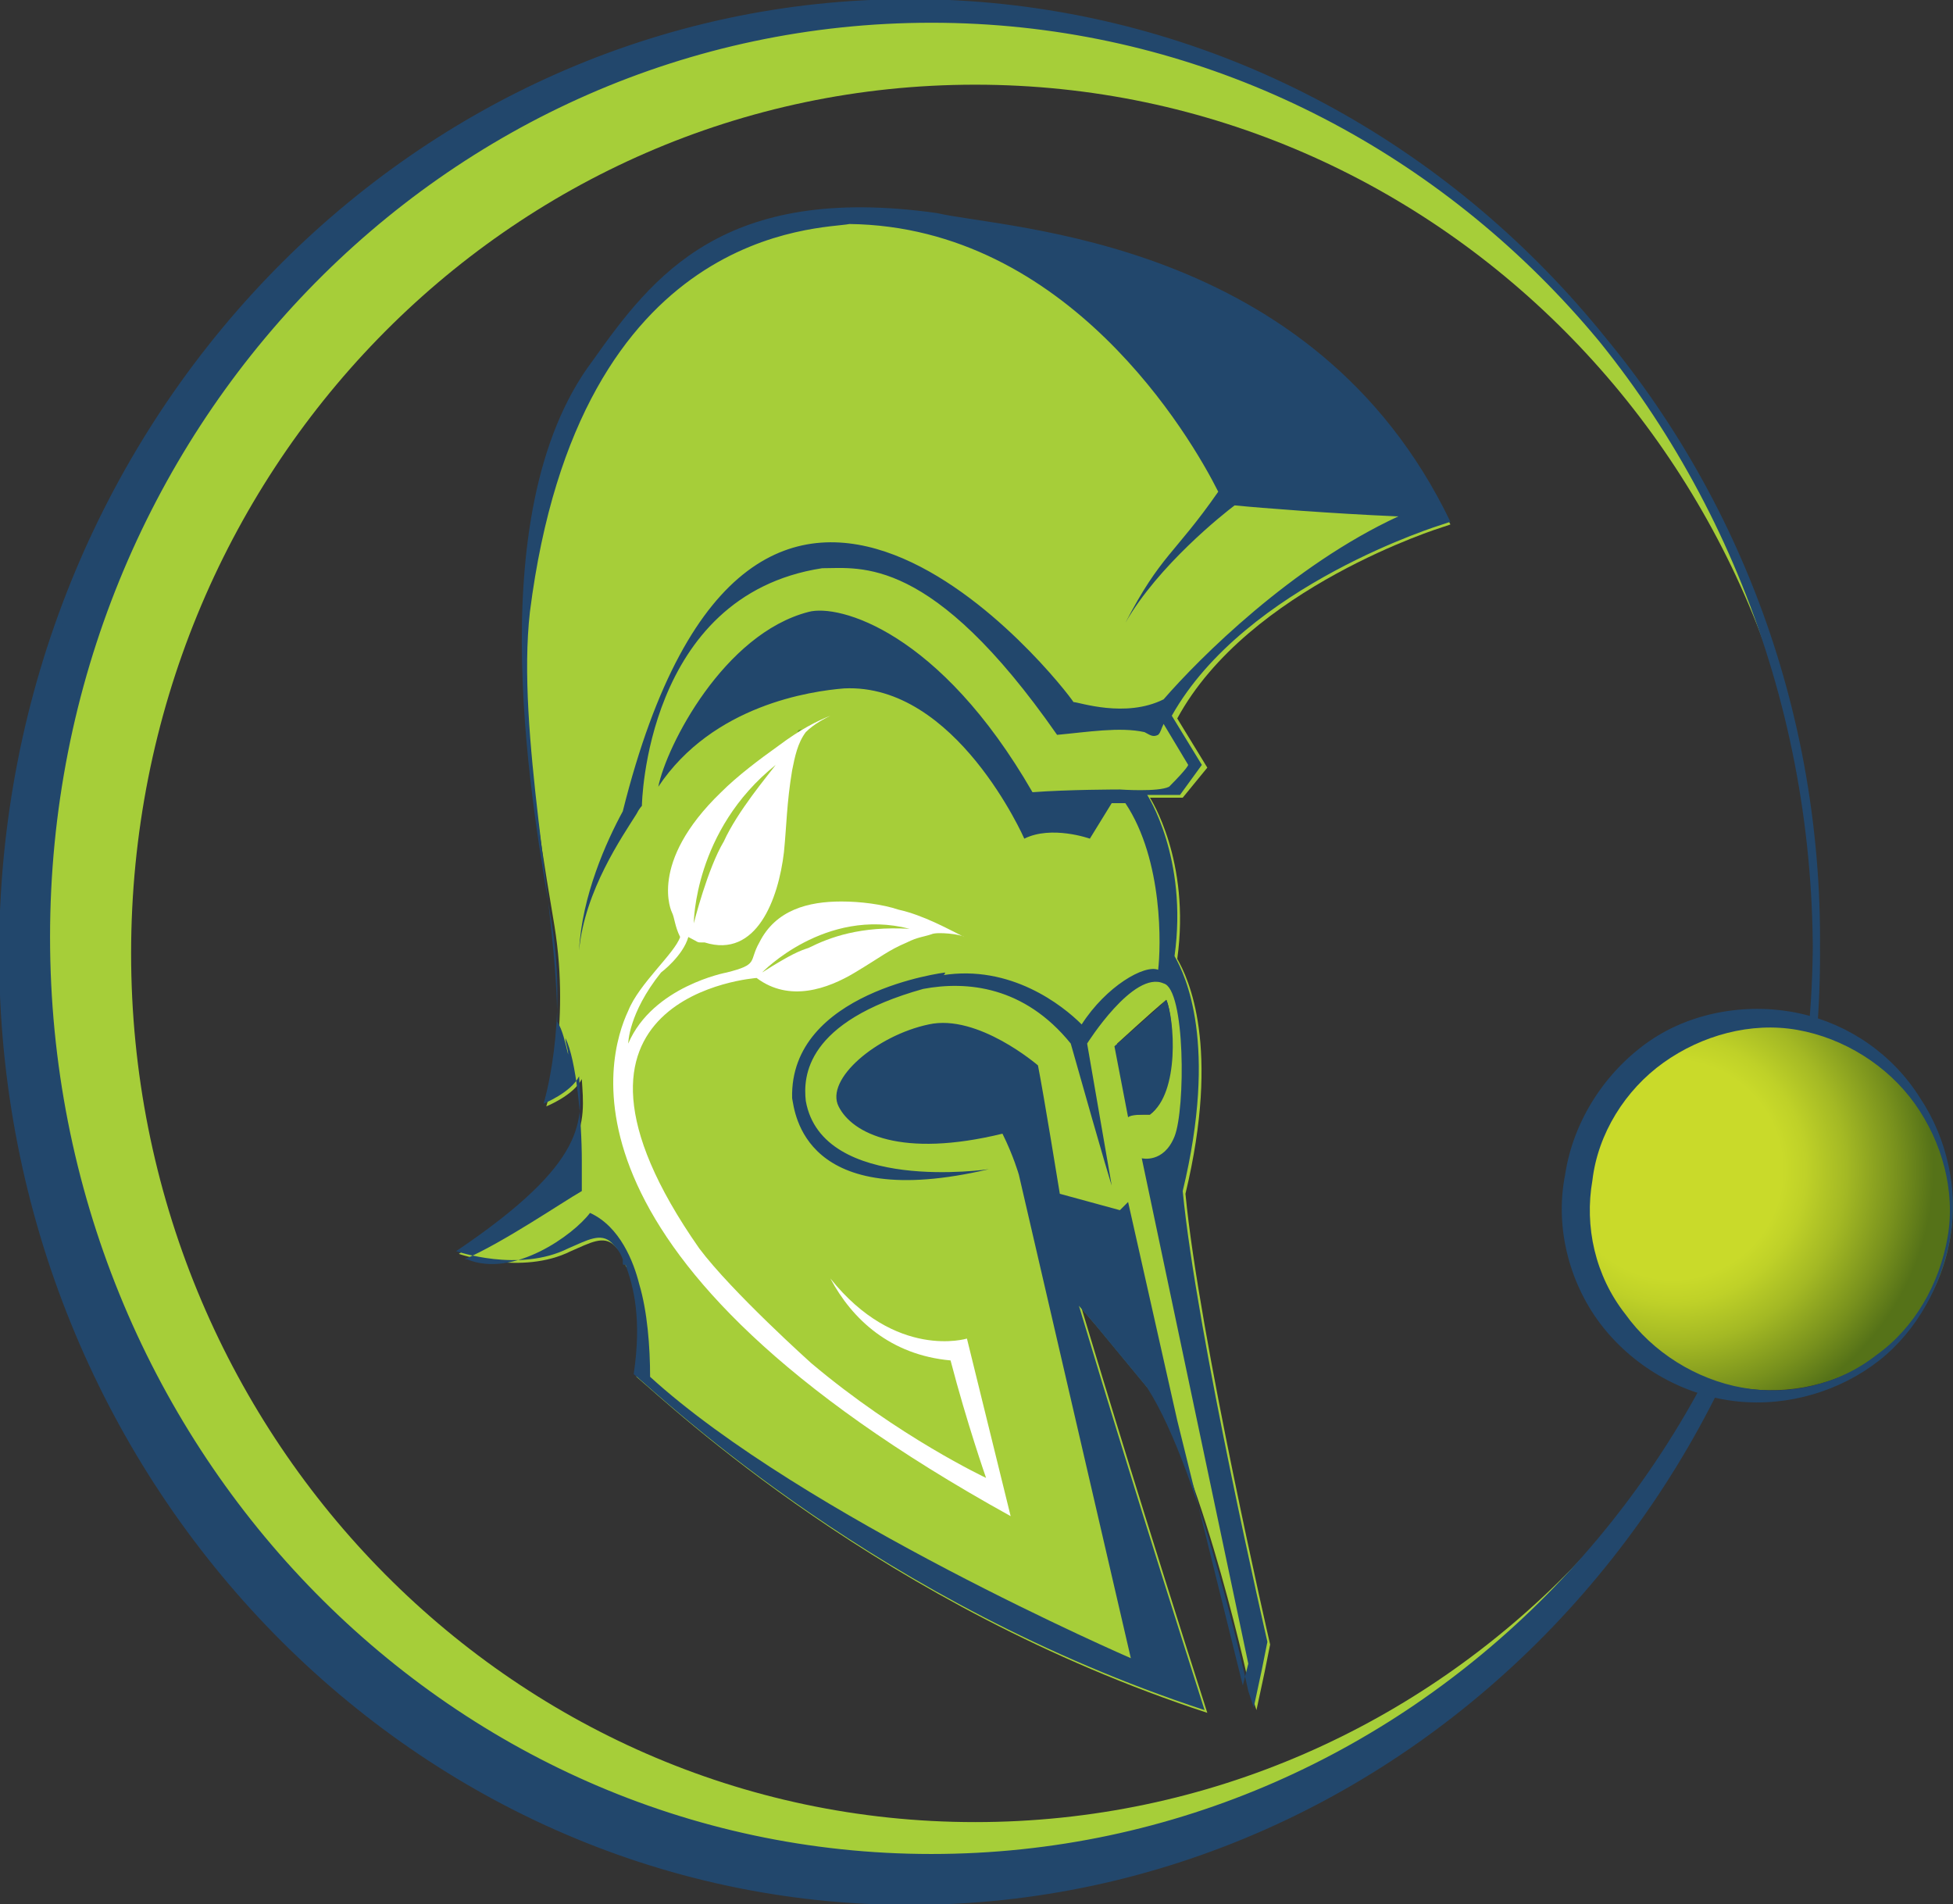
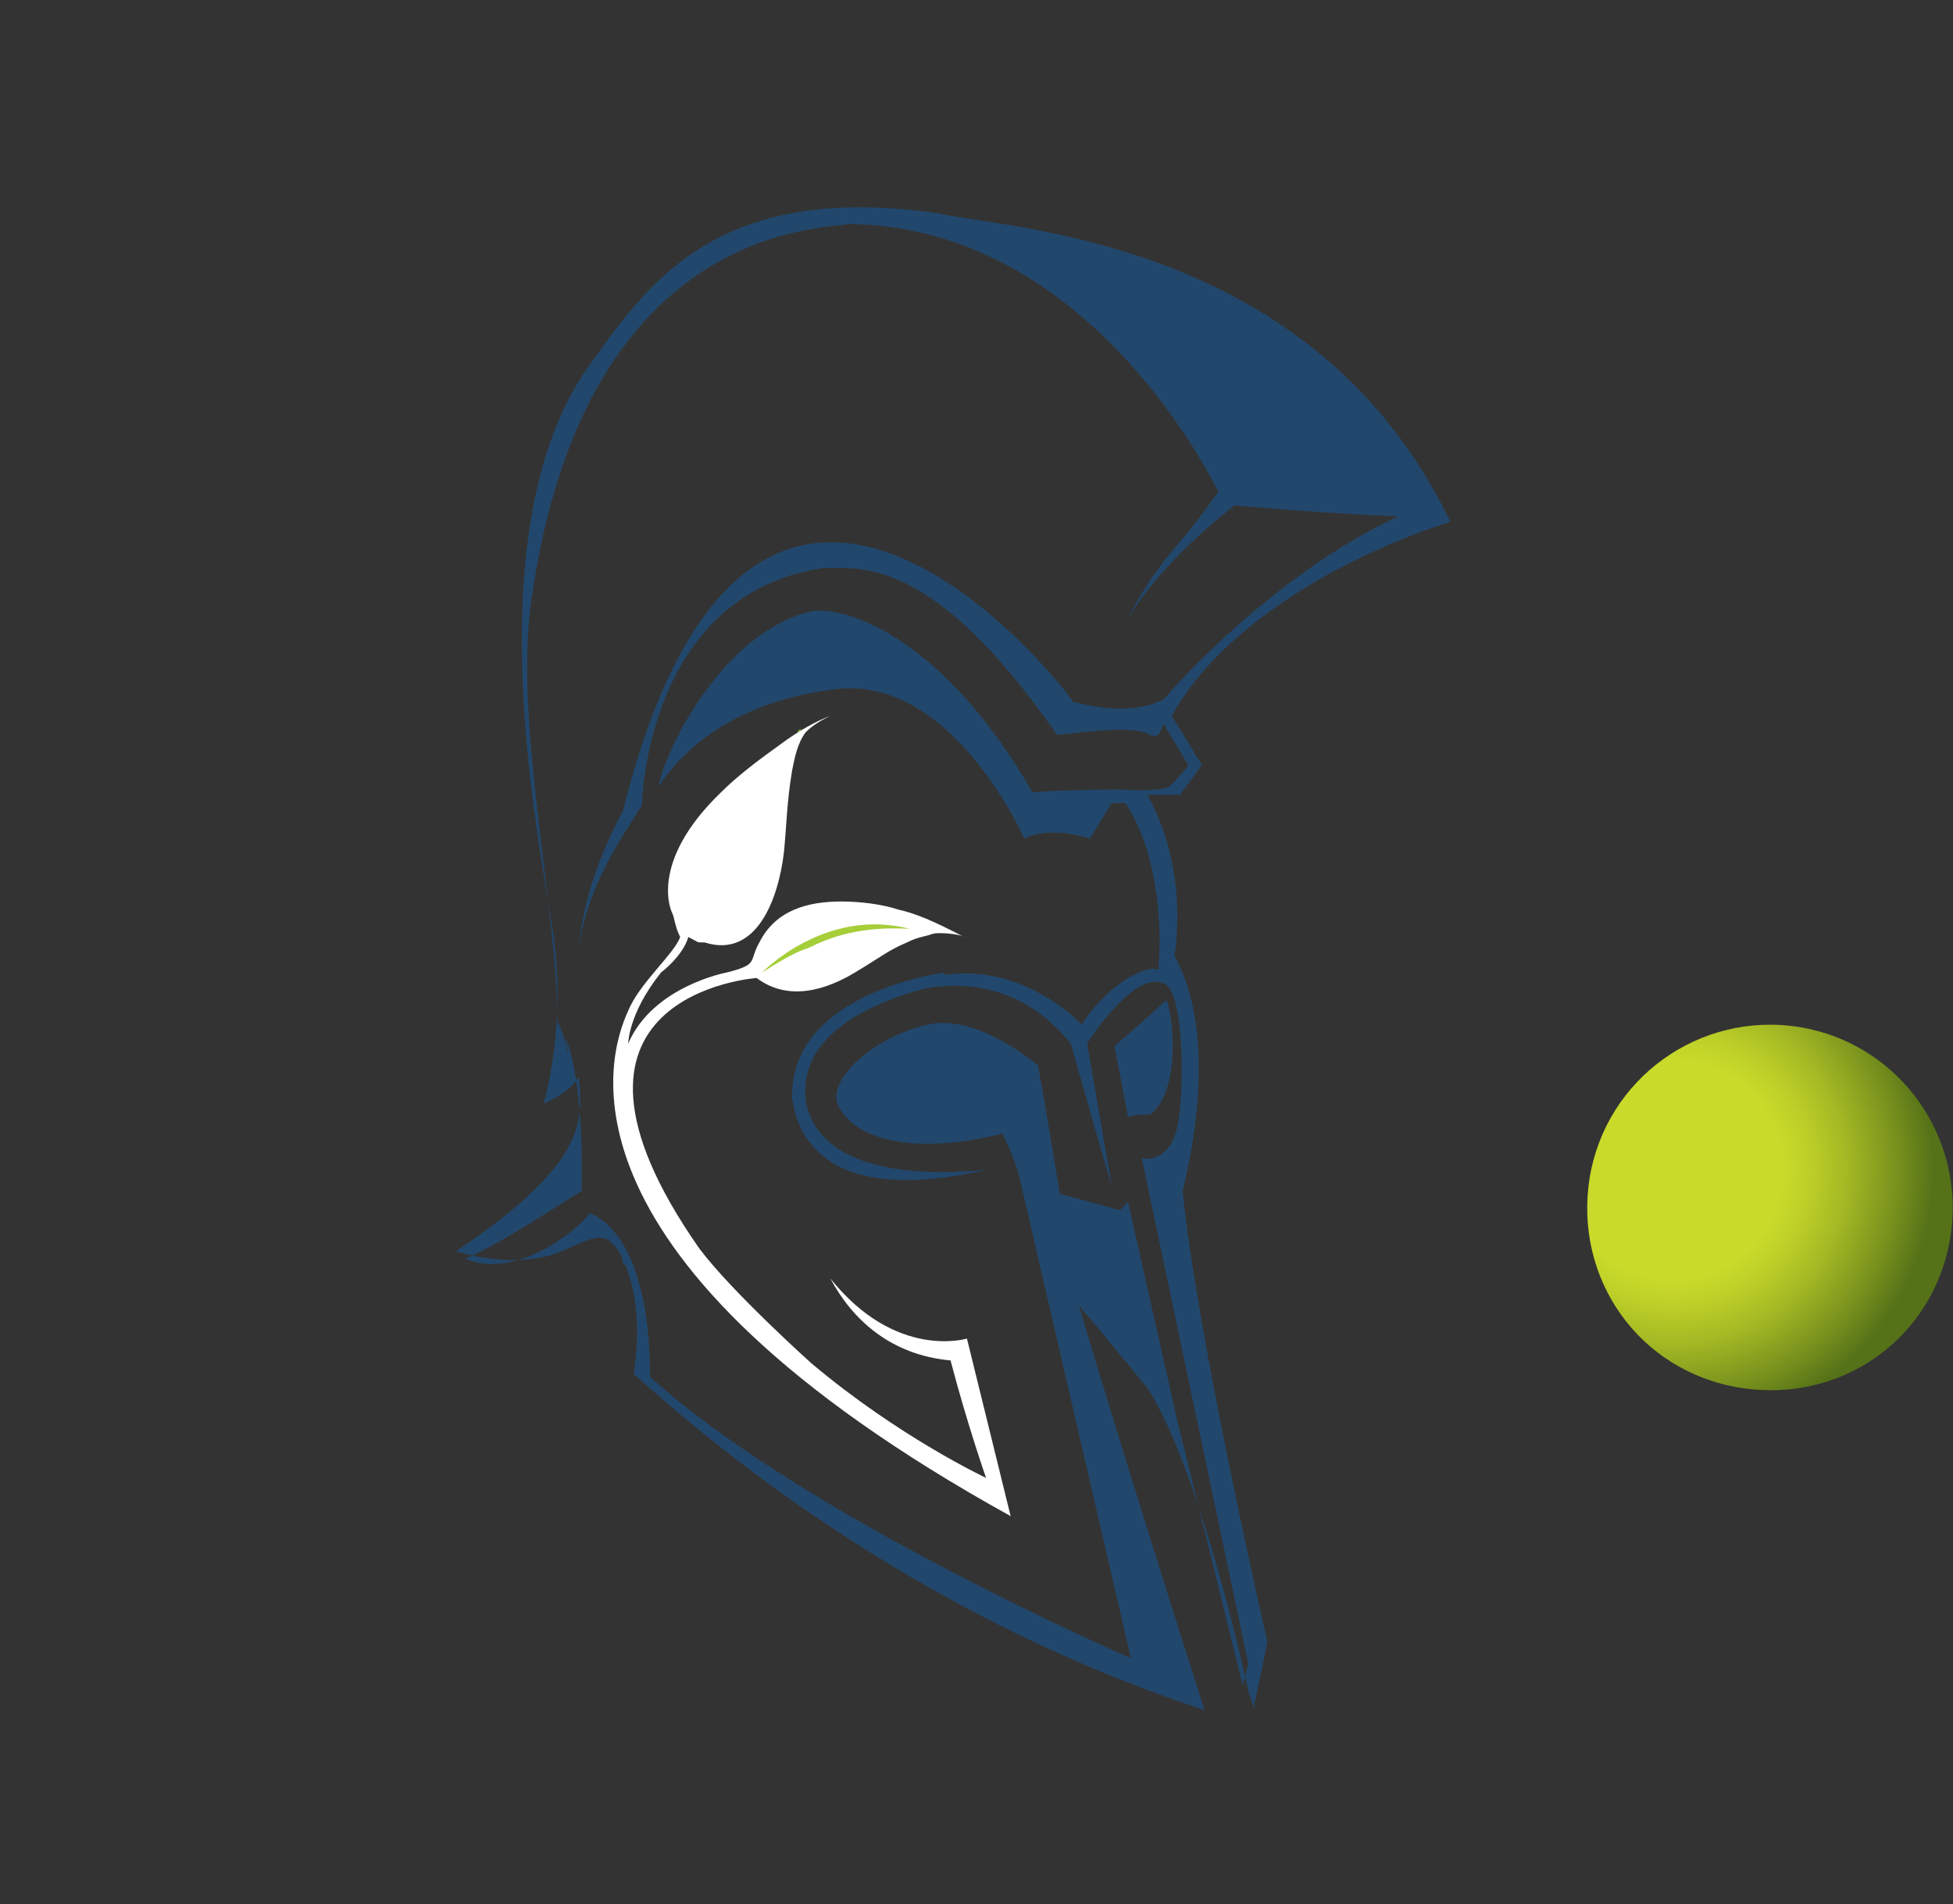
<svg xmlns="http://www.w3.org/2000/svg" version="1.1" id="Layer_1" x="0px" y="0px" viewBox="0 0 71.5 69.7" style="enable-background:new 0 0 71.5 69.7;" xml:space="preserve">
  <rect x="0" y="0" width="71.5" height="69.7" fill="#333333" stroke="none" />
  <style type="text/css">
	.st0{fill:#A6CE39;}
	.st1{fill:#22476C;}
	.st2{fill:#73A434;}
	.st3{fill:#FFFFFF;}
	.st4{fill:#22476C;stroke:#22476C;stroke-width:0.265;}
	.st5{fill:url(#SVGID_1_);}
</style>
  <g>
    <g>
      <g>
-         <path class="st0" d="M52.8,19.3l0.3-0.1C48.2,8.9,37,8.5,34.4,7.9c-7.8-1.1-10.4,2.3-12.6,5.4c-4.3,5.7-2.1,16.9-1.5,20.6     c0.6,3.7-0.3,6.6-0.3,6.6s1-0.4,1.3-1c0.1,1.6,0.4,3.1-4.5,6.4c0,0,2.3,0.8,4.1-0.1c0.7-0.3,1.2-0.6,1.6-0.2     c0.1,0.1,0.3,0.3,0.4,0.6c0,0,0,0.1,0,0.1c0,0.1,0.1,0.1,0.1,0.1c0.3,0.8,0.6,2,0.3,4c1.3,1.1,9,8.4,20.9,12.3     c-2.3-7.2-3.7-11.8-4.6-14.8l0.6,0.7l1.9,2.3c2,3.1,3.7,11.1,3.7,11.1l0.2,0.6l0.3-1.4l0,0l0.2-1c0,0-2.6-11.3-3.1-16.5     c1.3-5.4,0.1-7.9-0.3-8.6c0.5-3.6-1-5.9-1-5.9l1.2,0l0.9-1.1l-1.1-1.8C45.7,21.5,52.8,19.3,52.8,19.3z M42.7,36.6     c0.3,0.7,0.4,3.4-0.6,4.2c-0.3,0-0.7,0-0.7,0l-0.5-2.6C40.8,38.3,42.2,37,42.7,36.6z" />
-       </g>
+         </g>
    </g>
    <g>
      <g>
        <path class="st1" d="M52.8,19.2l0.3-0.1C48.1,8.7,36.9,8.4,34.3,7.8c-7.8-1.1-10.4,2.3-12.6,5.4c-4.3,5.7-2.1,16.9-1.5,20.6     c0.6,3.7-0.3,6.6-0.3,6.6s1-0.4,1.3-1c0.1,1.6,0.4,3.1-4.5,6.4c0,0,2.3,0.8,4.1-0.1c0.7-0.3,1.2-0.6,1.6-0.2     c0.1,0.1,0.3,0.3,0.4,0.6c0,0,0,0.1,0,0.1c0,0.1,0,0.1,0.1,0.1c0.3,0.8,0.6,2,0.3,4c1.3,1.1,9,8.4,20.9,12.3     c-2.3-7.2-3.7-11.8-4.6-14.8l0.6,0.7l1.9,2.3c2,3.1,3.7,11.1,3.7,11.1l0.2,0.6l0.3-1.4v0l0.2-1c0,0-2.6-11.3-3.1-16.5     c1.3-5.4,0.1-7.9-0.3-8.6c0.5-3.6-1-5.9-1-5.9l1.2,0L44,28l-1.1-1.8C45.6,21.4,52.8,19.2,52.8,19.2z M42.6,25.6     c-1.4,0.7-3.1,0.1-3.3,0.1c-0.3-0.5-11.7-15.2-16.5,4c-0.6,1.1-1.5,3.1-1.6,5.1c0.2-2.2,1.6-4.2,2.1-5c0.1-0.2,0.2-0.3,0.2-0.3     s0.1-7.7,6.6-8.7c1.4,0,4-0.5,8.6,6.1c1.1-0.1,2.3-0.3,3.2-0.1c0.2,0.1,0.3,0.2,0.5,0.1c0.1-0.1,0.1-0.2,0.2-0.4l0.9,1.5     c0,0,0,0.1-0.7,0.8c-0.4,0.2-1.8,0.1-1.8,0.1s-1.9,0-3.2,0.1c-3.4-5.9-7.1-6.9-8.2-6.6c-3.1,0.8-5.2,4.9-5.5,6.4     c2-3,5.6-3.5,6.8-3.6c4.1-0.2,6.6,5.5,6.6,5.5c1-0.5,2.4,0,2.4,0l0.8-1.3l0.5,0c1.4,2.1,1.3,5.3,1.2,6.1c-0.5-0.2-1.9,0.6-2.8,2     c-0.7-0.7-2.6-2.2-5.1-1.8c0.1,0,0.1-0.1,0.1-0.1s-5.7,0.7-5.6,4.6c0.1,0.5,0.4,4.2,7.2,2.6c0,0-6.1,0.9-6.7-2.5     c-0.1-0.9,0-2.9,4.3-4.1c1.6-0.3,3.7-0.1,5.4,2c1.3,4.6,1.5,5.2,1.5,5.2l-0.9-5.2c0,0,1.7-2.7,2.8-2.2c0.8,0.2,0.8,4.6,0.4,5.6     c-0.4,1-1.2,0.8-1.2,0.8l3.9,18.5l-0.2,0.8l0,0l-2.4-9.7c0,0,0,0,0,0l-1.8-8l-0.3,0.3l-2.2-0.6c0,0-0.6-3.7-0.8-4.7     c0,0-2.2-1.9-4-1.5c-1.9,0.4-3.8,2-3.3,3c0.5,1,2.3,1.9,6,1c0.4,0.8,0.6,1.5,0.6,1.5l4.1,17.7c0,0-12-5.2-17.6-10.3     c0-1.1-0.1-2.4-0.4-3.4c-0.2-0.8-0.7-2.1-1.8-2.6c-0.6,0.8-2.8,2.4-4.5,1.7c0,0,0,0-0.1,0c1.4-0.6,3.6-2.1,4.3-2.5     c0,0,0-0.4,0-1.1c0-1.5-0.2-3.7-0.6-4.5c0,0.2,0.1,0.4,0.1,0.6c-0.1-0.4-0.2-0.9-0.4-1.2v0c0-4.1-1.5-10.6-1-15     C21.2,8.2,30.1,8.4,31.1,8.2c8,0.1,12.5,7.8,13.5,9.8c0,0,0,0,0,0c-1.6,2.3-2.1,2.3-3.4,4.8c1.2-2.1,3.6-4,4-4.3     c1,0.1,3.6,0.3,5.9,0.4l0.1,0C47.3,20.7,43.9,24.1,42.6,25.6z M42.1,40.8c1.1-0.8,0.9-3.5,0.6-4.2c-0.4,0.4-1.9,1.7-1.9,1.7     l0.5,2.6C41.4,40.8,41.8,40.8,42.1,40.8z" />
      </g>
    </g>
    <path class="st2" d="M29.4,26.7c-0.1,0-0.1,0.1-0.2,0.1C29.2,26.7,29.3,26.7,29.4,26.7z" />
    <path class="st3" d="M25.7,34.5l0.1,0c1.9,0.6,2.7-1.6,2.9-3.3c0.1-1,0.1-1.8,0.3-3c0.1-0.5,0.2-1,0.5-1.4c0.3-0.3,0.7-0.5,0.9-0.6   c-0.5,0.2-1.1,0.5-1.9,1.1c-0.7,0.5-1.5,1.1-2.1,1.7c-2.7,2.6-1.8,4.4-1.8,4.4c0.1,0.2,0.1,0.5,0.3,0.9C24.7,34.9,23.4,36,23,37   c-0.8,1.7-3,9.1,14,18.5C35.4,49,35.4,49,35.4,49s-2.6,0.8-5-2.2c0.8,1.5,2.2,2.8,4.4,3c0.6,2.3,1.3,4.3,1.3,4.3s-3.2-1.5-6.4-4.2   c0,0-2.9-2.6-4.1-4.2c-6.5-9.3,2.1-9.9,2.1-9.9c1.2,0.9,2.6,0.4,3.6-0.2c1-0.6,1.2-0.8,1.9-1.1c0.4-0.2,0.6-0.2,0.9-0.3   c0.2-0.1,1.1,0,1.2,0.1c-0.6-0.3-1.5-0.8-2.4-1c-0.6-0.2-1.4-0.3-2.1-0.3c-1.2,0-2.4,0.3-3,1.5c-0.4,0.7,0,0.8-1.2,1.1   c0,0-2.7,0.5-3.6,2.6c0,0,0-1.1,1.2-2.6c0,0,0.8-0.6,1-1.3C25.6,34.5,25.5,34.5,25.7,34.5z" />
-     <path class="st0" d="M25.4,33.8c0,0,0-3.4,3-5.8c-0.3,0.4-1.4,1.7-1.9,2.8C25.9,31.8,25.4,33.8,25.4,33.8z" />
    <path class="st0" d="M27.9,35.6c0,0,2.3-2.4,5.4-1.6c-1.8-0.1-2.9,0.3-3.7,0.7C29.3,34.8,29,34.9,27.9,35.6z" />
-     <path class="st0" d="M66.5,34.9c0,19.2-14.9,34.7-33.2,34.7C15,69.6,0.1,54,0.1,34.9C0.1,15.7,15,0.1,33.3,0.1   C51.7,0.1,66.5,15.7,66.5,34.9z M35.7,3.1C18.6,3.1,4.8,17.3,4.8,34.9c0,17.5,13.8,31.8,30.9,31.8c17.1,0,30.9-14.2,30.9-31.8   C66.6,17.3,52.8,3.1,35.7,3.1z" />
-     <path class="st4" d="M66.5,34.9c0,19.2-14.9,34.7-33.2,34.7C15,69.6,0.1,54,0.1,34.9C0.1,15.7,15,0.1,33.3,0.1   C51.7,0.1,66.5,15.7,66.5,34.9z M34.1,0.7c-17.9,0-32.4,15-32.4,33.6C1.7,52.9,16.2,68,34.1,68c17.9,0,32.4-15,32.4-33.6   C66.5,15.8,52,0.7,34.1,0.7z" />
    <g id="red_1_">
      <g>
        <radialGradient id="SVGID_1_" cx="-86.159" cy="133.275" r="7.719" gradientTransform="matrix(1.378 0.222 -0.222 1.378 209.561 -121.701)" gradientUnits="userSpaceOnUse">
          <stop offset="0.372" style="stop-color:#C9DA2A" />
          <stop offset="0.452" style="stop-color:#BFD128" />
          <stop offset="0.588" style="stop-color:#A4B924" />
          <stop offset="0.762" style="stop-color:#78911D" />
          <stop offset="0.885" style="stop-color:#557218" />
        </radialGradient>
        <path class="st5" d="M71.4,45.3c-0.6,3.7-4,6.1-7.7,5.5c-3.7-0.6-6.1-4-5.5-7.7c0.6-3.6,4-6.1,7.7-5.5     C69.5,38.2,72,41.6,71.4,45.3z" />
-         <path class="st1" d="M71.4,45.3c-0.3,1.7-1.2,3.4-2.6,4.5c-1.4,1.1-3.3,1.7-5.2,1.5c-1.9-0.2-3.7-1.2-4.9-2.7     c-1.2-1.5-1.8-3.6-1.4-5.6c0.3-2,1.5-3.8,3.1-4.9c1.6-1.1,3.7-1.4,5.5-1c1.8,0.4,3.4,1.5,4.4,3.1C71.3,41.7,71.7,43.6,71.4,45.3z      M71.3,45.3c0.3-1.7-0.2-3.5-1.2-4.9c-1-1.4-2.6-2.4-4.3-2.7c-1.7-0.3-3.5,0.2-4.9,1.2c-1.4,1-2.4,2.6-2.6,4.3     c-0.3,1.7,0.1,3.5,1.2,4.9c1,1.4,2.6,2.4,4.3,2.7c1.7,0.3,3.5-0.1,4.9-1.2C70.1,48.6,71,47,71.3,45.3z" />
      </g>
    </g>
  </g>
</svg>